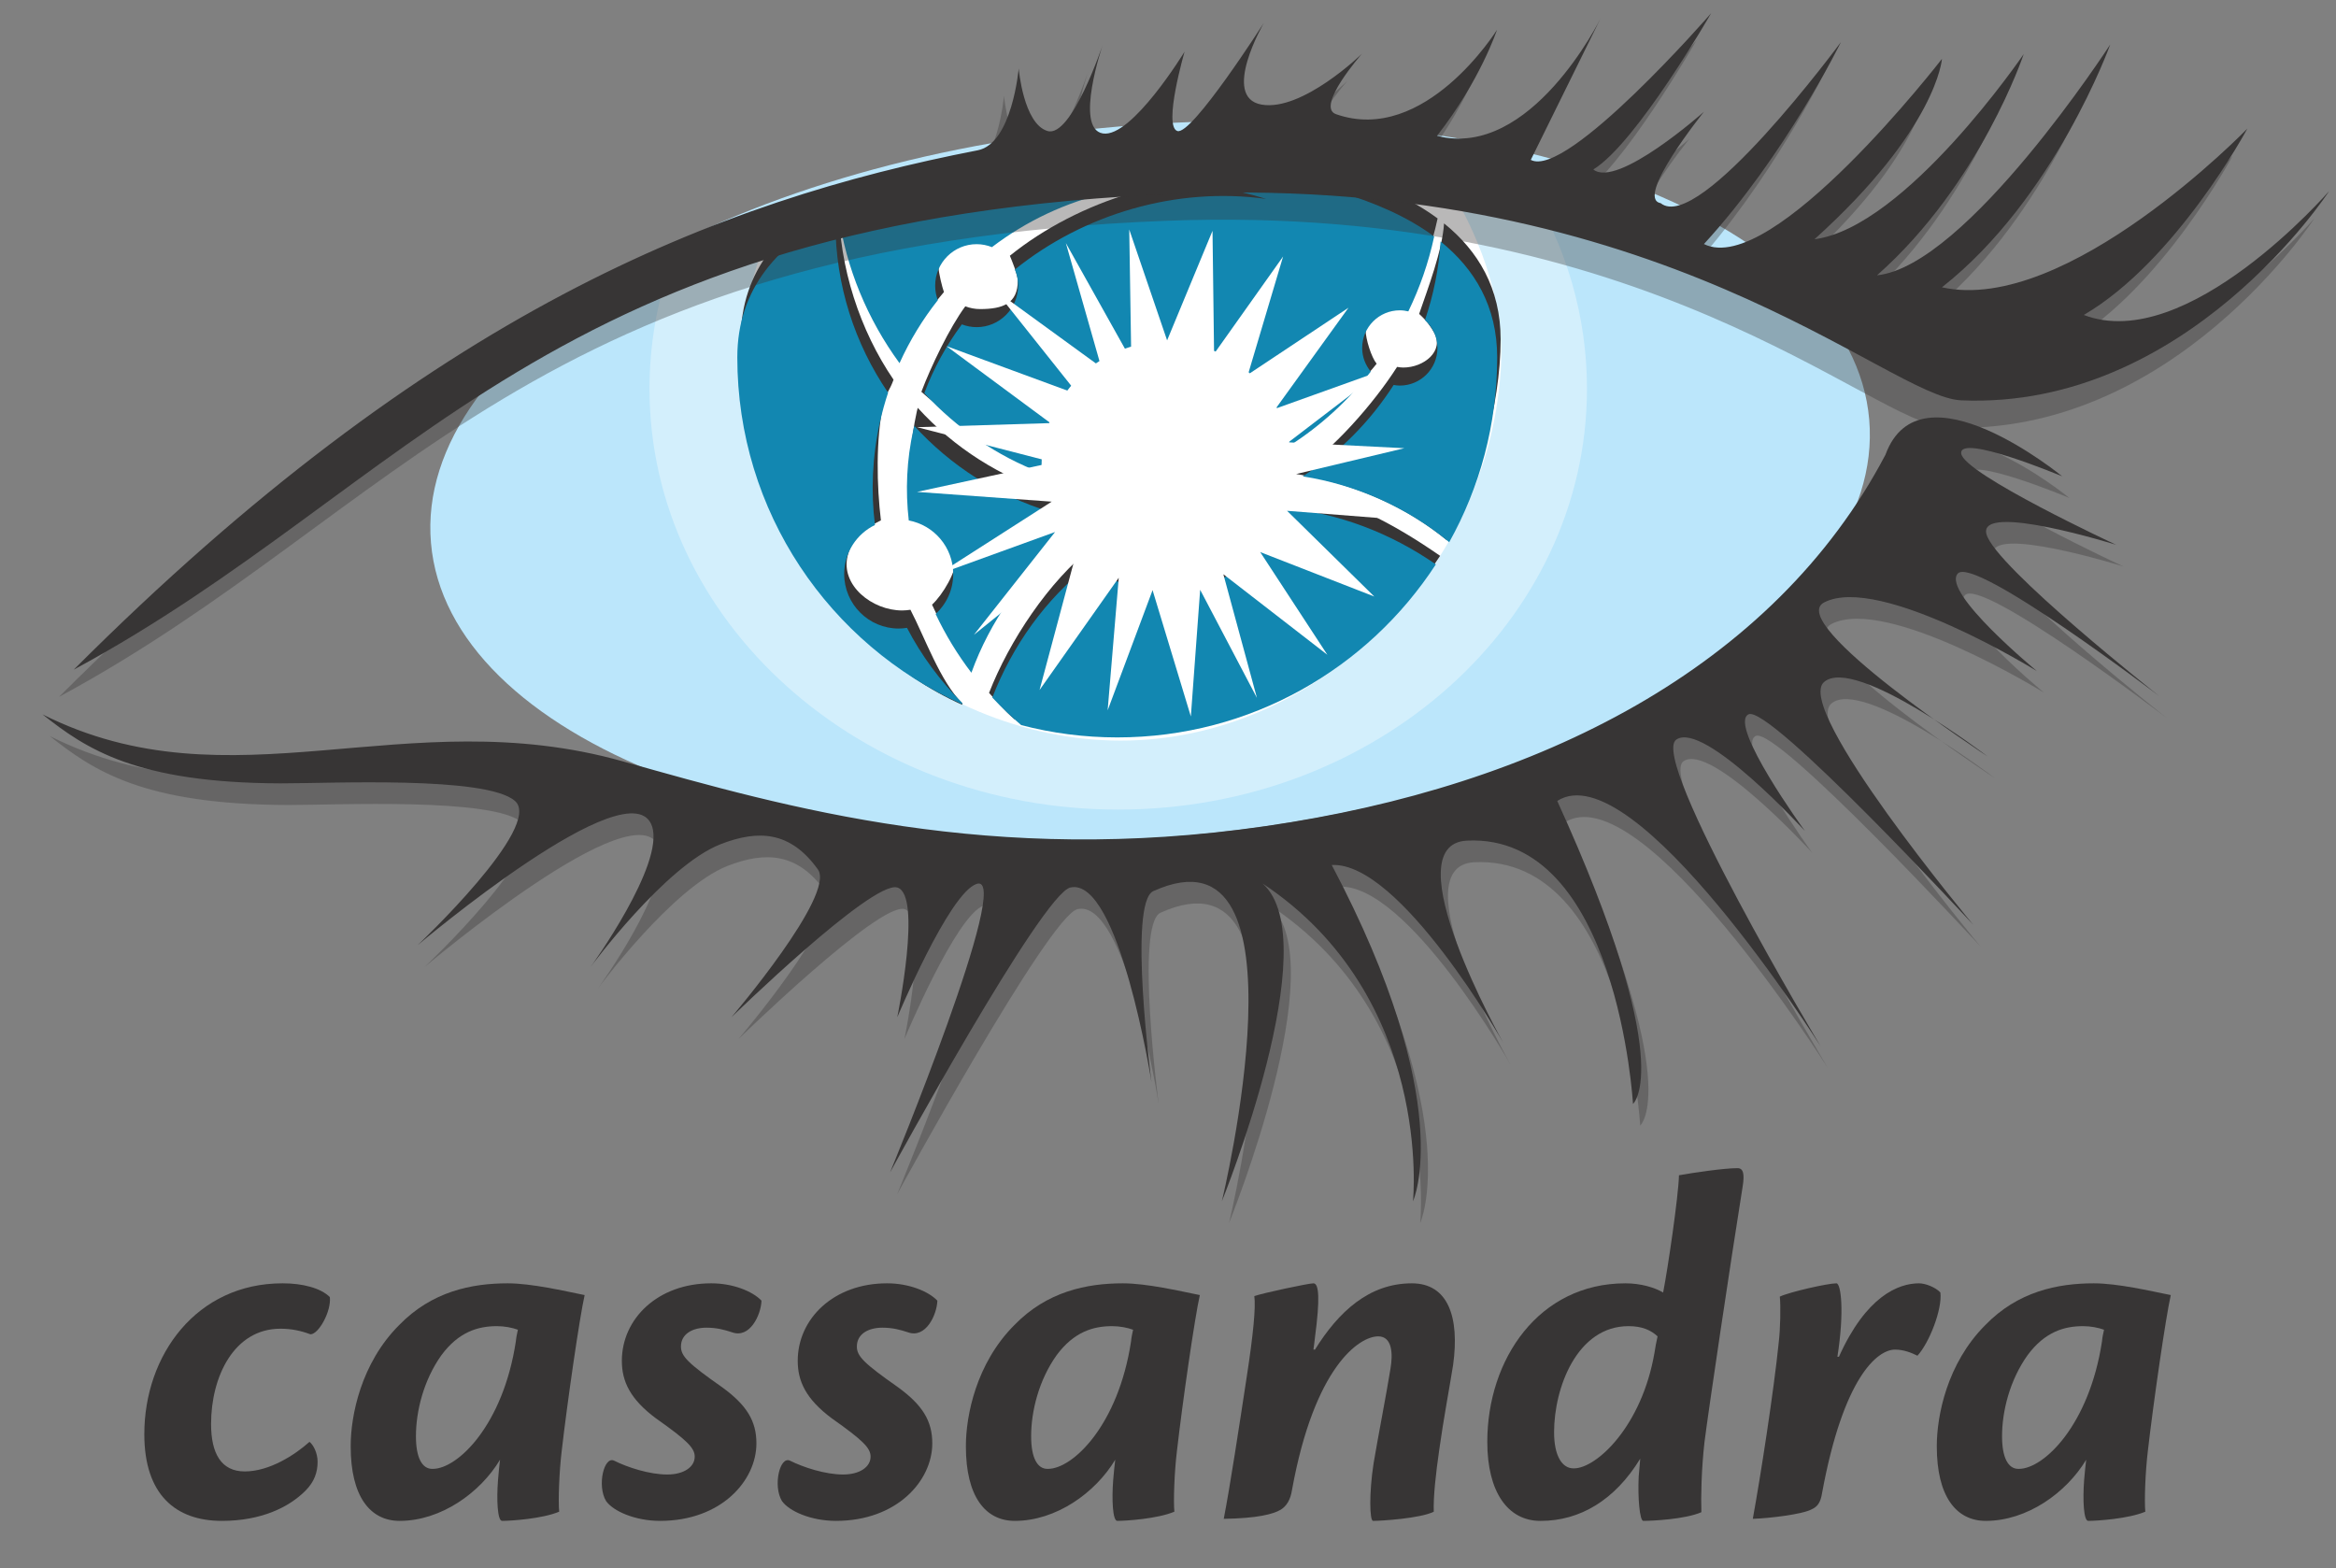
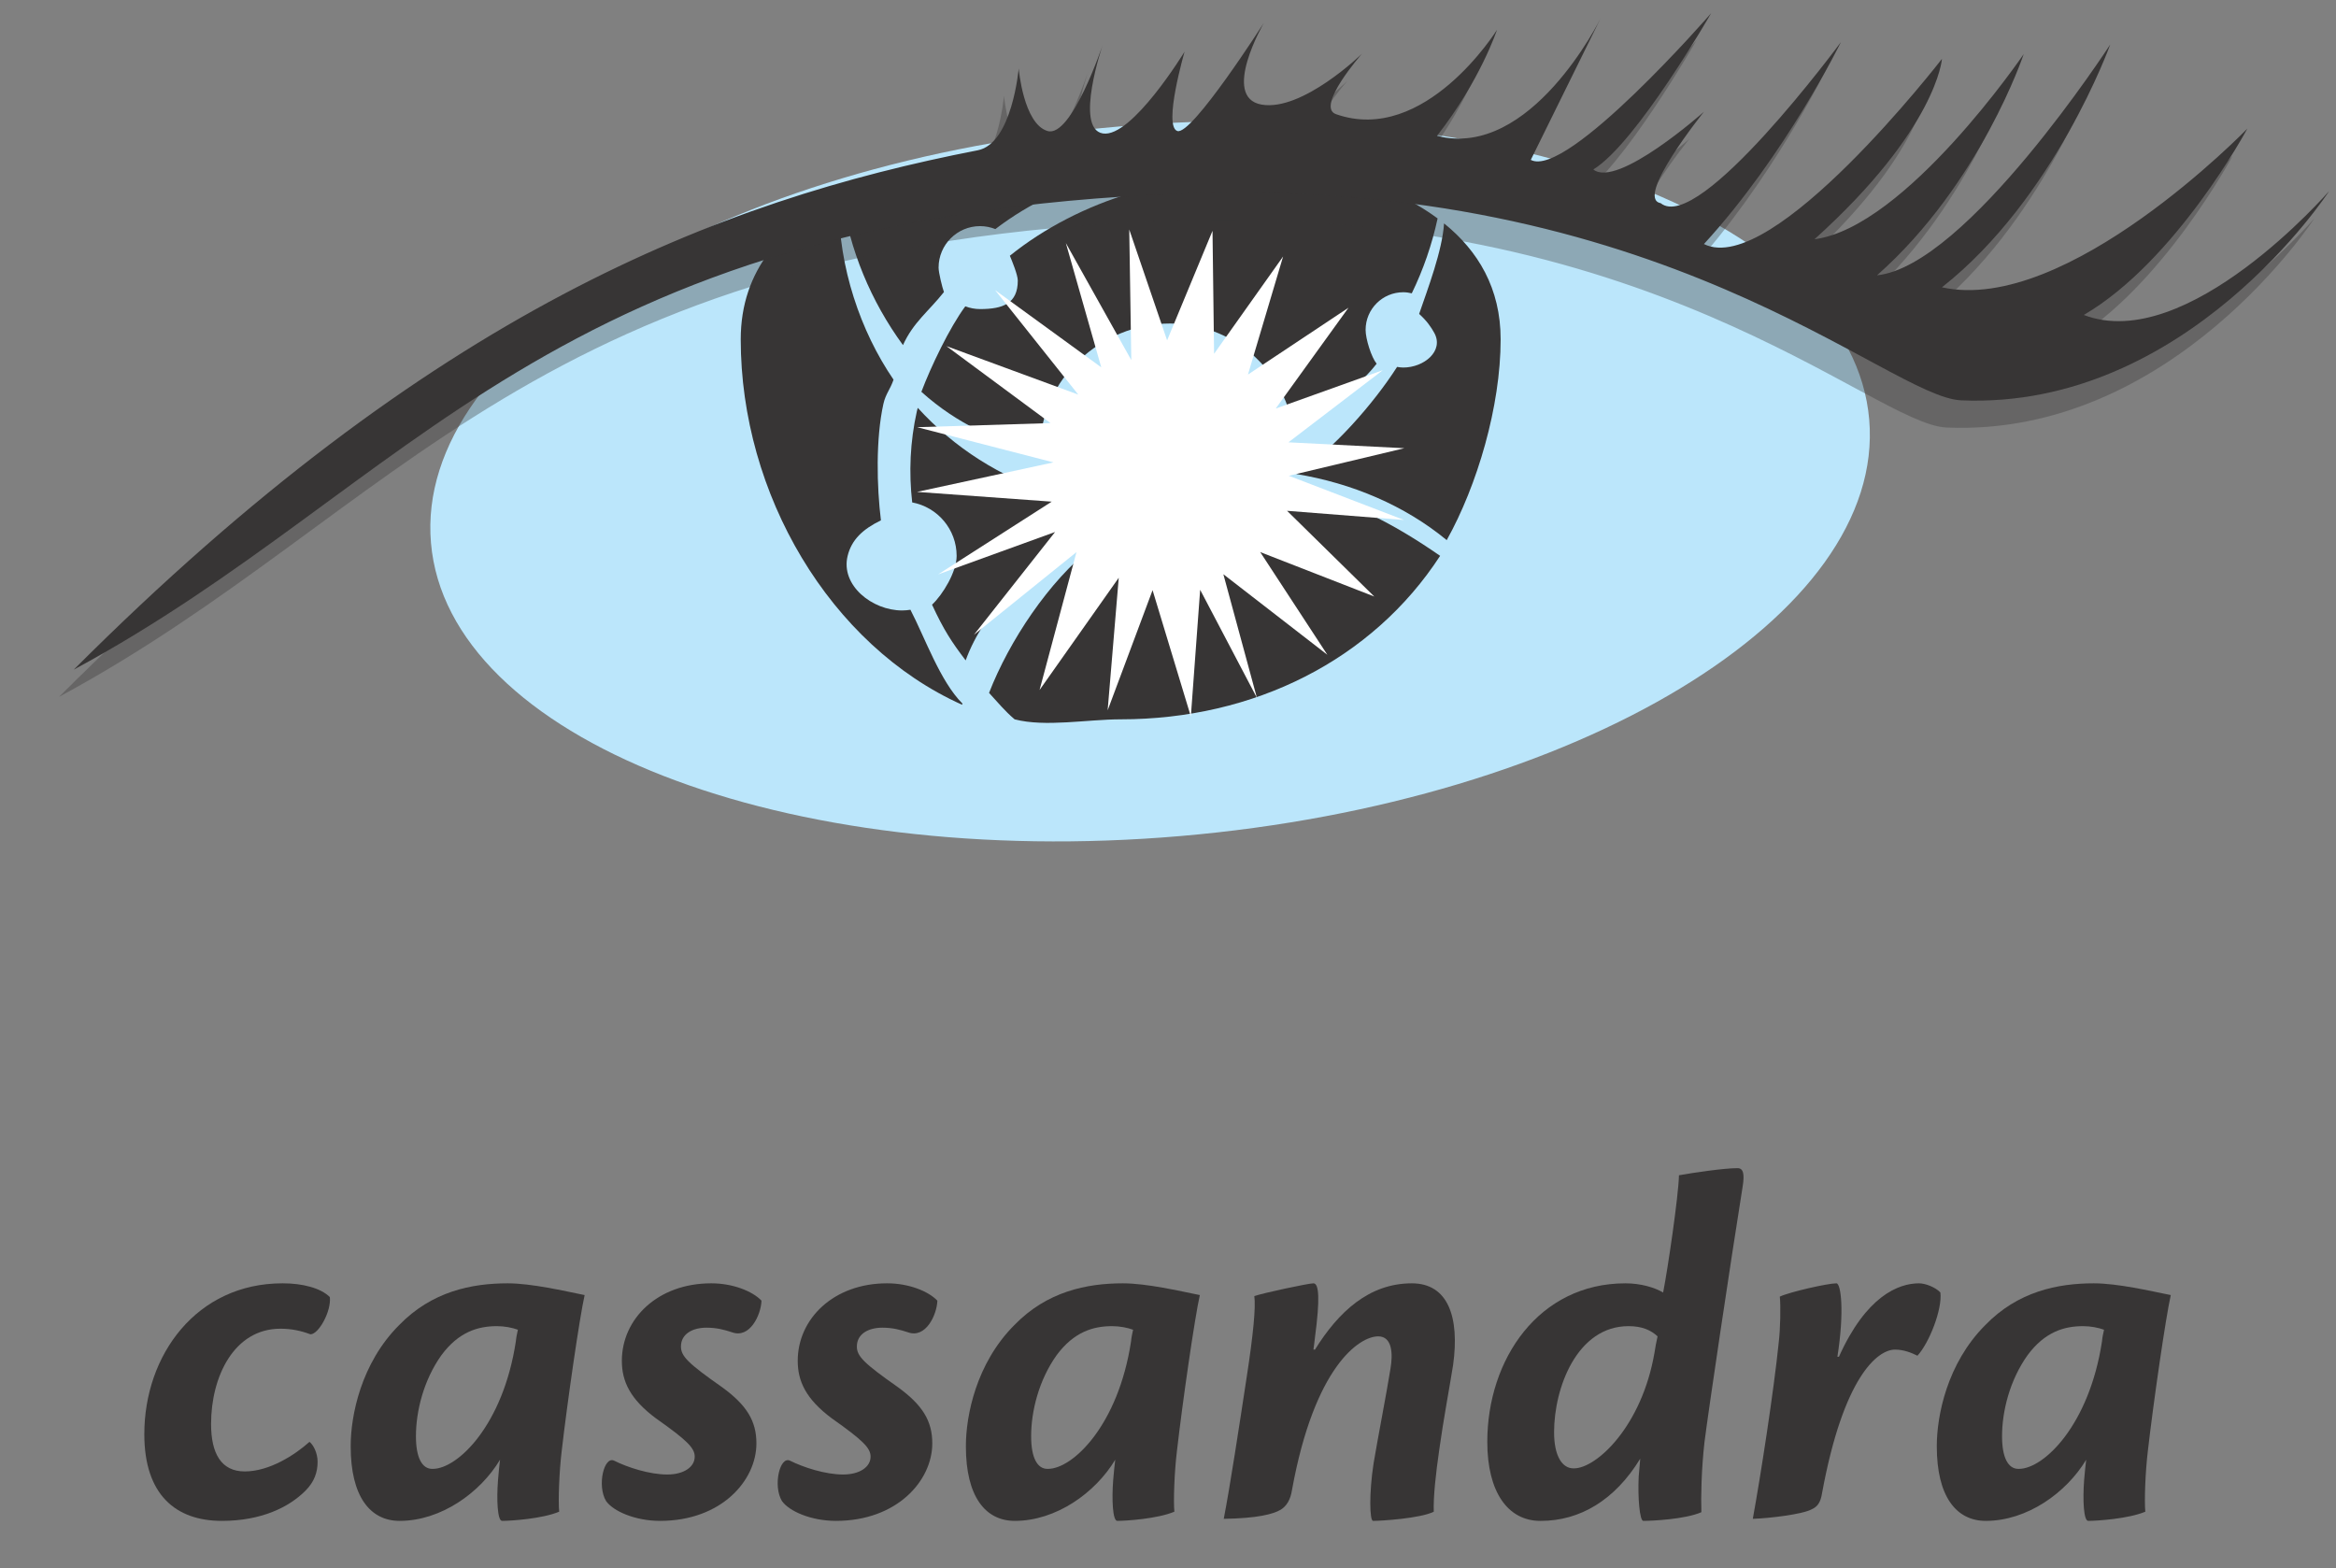
<svg xmlns="http://www.w3.org/2000/svg" width="73" height="49" viewBox="0 0 73 49" fill="none">
  <rect x="0" y="0" width="73" height="49" fill="#808080" stroke="none" />
  <g clip-path="url(#clip0_1375_3204)">
    <g clip-path="url(#clip1_1375_3204)">
      <g clip-path="url(#clip2_1375_3204)">
        <mask id="mask0_1375_3204" style="mask-type:luminance" maskUnits="userSpaceOnUse" x="-37" y="-54" width="254" height="330">
          <path d="M216.896 275.075H-36.945V-53.425H216.896V275.075Z" fill="white" />
        </mask>
        <g mask="url(#mask0_1375_3204)">
          <path d="M8.842 40.102C9.448 40.102 10.021 40.246 10.308 40.532C10.356 40.979 9.957 41.695 9.702 41.695C9.4 41.584 9.113 41.52 8.763 41.52C7.313 41.52 6.596 43.017 6.596 44.499C6.596 45.422 6.915 45.98 7.648 45.98C8.428 45.98 9.225 45.455 9.671 45.056C9.782 45.136 9.925 45.391 9.925 45.678C9.925 45.996 9.83 46.299 9.543 46.585C9.033 47.095 8.173 47.525 6.931 47.525C5.497 47.525 4.51 46.713 4.51 44.817C4.51 42.333 6.15 40.102 8.826 40.102H8.842Z" fill="#373535" />
          <path d="M13.524 45.9C14.304 45.9 15.722 44.53 16.12 41.918C16.136 41.759 16.152 41.711 16.184 41.552C16.009 41.488 15.77 41.44 15.53 41.44C14.941 41.44 14.336 41.616 13.794 42.348C13.237 43.129 12.998 44.1 12.998 44.881C12.998 45.55 13.189 45.9 13.508 45.9H13.524ZM10.959 45.184C10.959 44.244 11.277 42.603 12.472 41.408C13.492 40.357 14.734 40.102 15.865 40.102C16.614 40.102 17.633 40.341 18.27 40.469C18.111 41.17 17.729 43.813 17.553 45.343C17.474 45.996 17.442 46.904 17.474 47.238C16.948 47.461 15.961 47.525 15.69 47.525C15.547 47.525 15.514 46.872 15.563 46.251C15.578 46.044 15.61 45.741 15.626 45.614C15.005 46.649 13.778 47.525 12.488 47.525C11.565 47.525 10.959 46.76 10.959 45.2C10.959 45.2 10.959 45.184 10.959 45.184Z" fill="#373535" />
          <path d="M22.236 40.102C22.889 40.102 23.51 40.341 23.797 40.644C23.781 41.09 23.431 41.838 22.873 41.631C22.634 41.552 22.395 41.488 22.077 41.488C21.647 41.488 21.28 41.679 21.28 42.077C21.28 42.38 21.503 42.603 22.571 43.352C23.335 43.909 23.638 44.403 23.638 45.104C23.638 46.267 22.539 47.525 20.628 47.525C19.847 47.525 19.162 47.222 18.939 46.904C18.652 46.426 18.875 45.486 19.194 45.645C19.608 45.852 20.293 46.076 20.851 46.076C21.376 46.076 21.71 45.837 21.71 45.518C21.71 45.248 21.472 45.008 20.5 44.323C19.687 43.718 19.433 43.161 19.433 42.524C19.433 41.202 20.564 40.102 22.22 40.102H22.236Z" fill="#373535" />
          <path d="M27.732 40.102C28.385 40.102 29.006 40.341 29.293 40.644C29.277 41.09 28.927 41.838 28.369 41.631C28.13 41.552 27.891 41.488 27.573 41.488C27.143 41.488 26.777 41.679 26.777 42.077C26.777 42.38 27 42.603 28.067 43.352C28.831 43.909 29.134 44.403 29.134 45.104C29.134 46.267 28.035 47.525 26.123 47.525C25.343 47.525 24.658 47.222 24.435 46.904C24.148 46.426 24.371 45.486 24.69 45.645C25.104 45.852 25.789 46.076 26.346 46.076C26.872 46.076 27.206 45.837 27.206 45.518C27.206 45.248 26.967 45.008 25.996 44.323C25.184 43.718 24.929 43.161 24.929 42.524C24.929 41.202 26.06 40.102 27.716 40.102H27.732Z" fill="#373535" />
          <path d="M32.748 45.9C33.529 45.9 34.947 44.53 35.345 41.918C35.361 41.759 35.377 41.711 35.409 41.552C35.233 41.488 34.995 41.44 34.755 41.44C34.166 41.44 33.561 41.616 33.019 42.348C32.462 43.129 32.223 44.1 32.223 44.881C32.223 45.55 32.414 45.9 32.733 45.9H32.748ZM30.184 45.184C30.184 44.244 30.503 42.603 31.697 41.408C32.716 40.357 33.959 40.102 35.09 40.102C35.838 40.102 36.858 40.341 37.495 40.469C37.336 41.17 36.954 43.813 36.779 45.343C36.699 45.996 36.667 46.904 36.699 47.238C36.173 47.461 35.186 47.525 34.915 47.525C34.772 47.525 34.739 46.872 34.787 46.251C34.803 46.044 34.835 45.741 34.851 45.614C34.23 46.649 33.003 47.525 31.713 47.525C30.789 47.525 30.184 46.76 30.184 45.2C30.184 45.2 30.184 45.184 30.184 45.184Z" fill="#373535" />
          <path d="M41.093 42.173C41.826 40.994 42.782 40.102 44.12 40.102C45.251 40.102 45.617 41.154 45.41 42.651C45.299 43.352 45.108 44.355 44.98 45.279C44.868 46.06 44.789 46.76 44.805 47.239C44.391 47.446 43.18 47.525 42.909 47.525C42.798 47.525 42.782 46.649 42.925 45.725C43.052 44.961 43.323 43.575 43.451 42.778C43.531 42.317 43.514 41.759 43.069 41.759C42.479 41.759 41.078 42.699 40.376 46.553C40.328 46.872 40.201 47.063 40.026 47.174C39.787 47.318 39.277 47.446 38.242 47.461C38.433 46.49 38.736 44.499 38.959 43.033C39.166 41.695 39.246 40.835 39.197 40.501C39.469 40.405 40.886 40.102 41.045 40.102C41.221 40.102 41.252 40.596 41.093 41.791C41.078 41.903 41.061 42.077 41.045 42.173H41.093Z" fill="#373535" />
          <path d="M49.186 45.884C49.887 45.884 51.305 44.578 51.703 42.269C51.719 42.141 51.767 41.902 51.799 41.759C51.591 41.567 51.32 41.44 50.891 41.44C49.281 41.44 48.565 43.368 48.565 44.754C48.565 45.502 48.82 45.884 49.17 45.884H49.186ZM48.135 47.525C47.116 47.525 46.478 46.617 46.478 45.056C46.478 42.476 48.087 40.102 50.795 40.102C51.273 40.102 51.703 40.23 51.973 40.389C52.117 39.656 52.451 37.394 52.468 36.725C52.913 36.646 53.869 36.503 54.299 36.503C54.475 36.503 54.523 36.677 54.458 37.076C54.076 39.465 53.392 44.052 53.264 45.072C53.168 45.932 53.152 46.776 53.168 47.254C52.659 47.477 51.623 47.525 51.353 47.525C51.24 47.525 51.177 46.792 51.209 46.139C51.225 45.932 51.257 45.629 51.257 45.582C50.46 46.888 49.361 47.525 48.151 47.525H48.135Z" fill="#373535" />
          <path d="M57.467 42.396C58.311 40.517 59.314 40.102 59.968 40.102C60.175 40.102 60.493 40.23 60.637 40.389C60.701 40.915 60.287 41.966 59.92 42.364C59.728 42.269 59.49 42.173 59.219 42.173C58.677 42.173 57.61 43.017 56.941 46.649C56.893 46.952 56.798 47.079 56.623 47.159C56.352 47.318 55.285 47.446 54.775 47.461C55.014 46.155 55.428 43.495 55.587 41.934C55.635 41.536 55.651 40.803 55.619 40.517C55.922 40.373 57.117 40.102 57.387 40.102C57.531 40.102 57.642 40.979 57.419 42.396H57.467Z" fill="#373535" />
          <path d="M63.09 45.9C63.871 45.9 65.288 44.53 65.687 41.918C65.702 41.759 65.719 41.711 65.751 41.552C65.575 41.488 65.336 41.44 65.097 41.44C64.508 41.44 63.903 41.616 63.361 42.348C62.804 43.129 62.564 44.1 62.564 44.881C62.564 45.55 62.755 45.9 63.074 45.9H63.09ZM60.525 45.184C60.525 44.244 60.844 42.603 62.039 41.408C63.058 40.357 64.3 40.102 65.432 40.102C66.18 40.102 67.2 40.341 67.837 40.469C67.678 41.17 67.296 43.813 67.12 45.343C67.041 45.996 67.008 46.904 67.041 47.238C66.515 47.461 65.528 47.525 65.257 47.525C65.113 47.525 65.082 46.872 65.129 46.251C65.145 46.044 65.177 45.741 65.193 45.614C64.572 46.649 63.346 47.525 62.055 47.525C61.131 47.525 60.525 46.76 60.525 45.2C60.525 45.2 60.525 45.184 60.525 45.184Z" fill="#373535" />
        </g>
        <mask id="mask1_1375_3204" style="mask-type:luminance" maskUnits="userSpaceOnUse" x="-37" y="-54" width="254" height="330">
          <path d="M216.896 275.075H-36.945V-53.425H216.896V275.075Z" fill="white" />
        </mask>
        <g mask="url(#mask1_1375_3204)">
          <path d="M58.413 13.11C58.938 19.233 49.303 25.06 36.892 26.125C24.48 27.19 13.993 23.089 13.468 16.966C12.942 10.843 22.578 5.016 34.989 3.951C47.401 2.886 57.888 6.987 58.413 13.11Z" fill="#BBE6FB" />
        </g>
        <mask id="mask2_1375_3204" style="mask-type:luminance" maskUnits="userSpaceOnUse" x="-37" y="-54" width="254" height="330">
-           <path d="M216.896 275.075H-36.945V-53.425H216.896V275.075Z" fill="white" />
+           <path d="M216.896 275.075H-36.945V-53.425V275.075Z" fill="white" />
        </mask>
        <g mask="url(#mask2_1375_3204)">
          <mask id="mask3_1375_3204" style="mask-type:luminance" maskUnits="userSpaceOnUse" x="16" y="2" width="38" height="26">
            <path d="M53.255 27.877H16.635V2.088H53.255V27.877Z" fill="white" />
          </mask>
          <g mask="url(#mask3_1375_3204)">
            <g opacity="0.35">
              <path d="M35.353 4.669C30.619 4.592 25.079 6.472 20.957 8.232C20.528 9.468 20.297 10.784 20.297 12.147C20.297 19.409 26.855 25.298 34.945 25.298C43.035 25.298 49.593 19.409 49.593 12.147C49.593 9.848 48.935 7.689 47.78 5.809C44.482 5.296 39.947 4.744 35.353 4.669Z" fill="white" />
            </g>
          </g>
        </g>
        <mask id="mask4_1375_3204" style="mask-type:luminance" maskUnits="userSpaceOnUse" x="-37" y="-54" width="254" height="330">
          <path d="M216.896 275.075H-36.945V-53.425H216.896V275.075Z" fill="white" />
        </mask>
        <g mask="url(#mask4_1375_3204)">
-           <path d="M34.945 4.667C32.324 4.507 27.806 5.875 24.039 7.239C23.466 8.59 23.148 10.068 23.148 11.619C23.148 17.983 28.918 23.142 35.022 23.142C41.085 23.142 46.449 17.974 46.895 11.619C47.039 9.55 46.327 7.6 45.338 5.918C41.432 5.23 37.288 4.81 34.945 4.667Z" fill="white" />
-         </g>
+           </g>
        <mask id="mask5_1375_3204" style="mask-type:luminance" maskUnits="userSpaceOnUse" x="-37" y="-54" width="254" height="330">
          <path d="M216.896 275.075H-36.945V-53.425H216.896V275.075Z" fill="white" />
        </mask>
        <g mask="url(#mask5_1375_3204)">
          <path d="M28.218 10.784C28.539 10.072 29.026 9.723 29.498 9.126C29.446 8.985 29.331 8.522 29.331 8.362C29.331 7.647 29.912 7.066 30.627 7.066C30.796 7.066 30.957 7.1 31.105 7.158C33.25 5.523 36.074 4.811 38.912 5.445C39.172 5.504 39.426 5.574 39.675 5.652C36.87 5.263 33.709 6.256 31.558 7.992C31.624 8.147 31.806 8.59 31.806 8.768C31.806 9.484 31.343 9.658 30.627 9.658C30.465 9.658 30.309 9.627 30.166 9.572C29.68 10.225 29.085 11.467 28.793 12.244C29.983 13.308 31.057 13.694 32.457 14.217C32.453 14.15 32.505 14.088 32.505 14.02C32.505 11.863 34.405 10.109 36.563 10.109C38.497 10.109 40.098 11.515 40.411 13.36C41.376 12.746 42.309 12.276 43.02 11.366C42.854 11.163 42.675 10.59 42.675 10.308C42.675 9.659 43.202 9.132 43.852 9.132C43.943 9.132 44.032 9.146 44.118 9.166C44.479 8.424 44.751 7.637 44.925 6.826C41.551 4.328 35.022 4.669 35.022 4.669C35.022 4.669 29.826 4.398 26.309 6.112C26.543 7.808 27.22 9.42 28.218 10.784Z" fill="#373535" />
          <path d="M44.348 9.81C44.587 10.025 44.717 10.214 44.819 10.398C45.135 10.965 44.502 11.485 43.852 11.485C43.786 11.485 43.723 11.476 43.659 11.465C42.928 12.609 41.646 14.075 40.508 14.813C42.254 15.099 43.9 15.798 45.21 16.878C46.164 15.169 46.895 12.701 46.895 10.605C46.895 9.009 46.191 7.839 45.127 6.981C45.072 7.836 44.615 9.032 44.348 9.81Z" fill="#373535" />
          <path d="M30.177 20.636C30.758 19.03 32.189 17.785 33.543 16.69C33.345 16.419 33.048 15.748 32.924 15.43C31.273 14.928 29.812 13.988 28.68 12.744C28.671 12.78 28.661 12.815 28.652 12.851C28.439 13.807 28.4 14.765 28.506 15.7C29.297 15.847 29.895 16.54 29.895 17.373C29.895 17.867 29.462 18.583 29.126 18.895C29.491 19.683 29.74 20.063 30.177 20.636Z" fill="#373535" />
          <path d="M30.075 21.984C29.381 21.294 28.901 19.918 28.451 19.054C28.366 19.067 28.28 19.076 28.192 19.076C27.251 19.076 26.265 18.287 26.488 17.373C26.611 16.867 26.96 16.536 27.529 16.26C27.399 15.213 27.364 13.707 27.607 12.618C27.677 12.306 27.825 12.16 27.923 11.864C26.884 10.344 26.213 8.35 26.213 6.371C26.213 6.299 26.217 6.228 26.219 6.156C24.464 7.036 23.148 8.422 23.148 10.605C23.148 15.432 25.929 20.167 30.066 22.023C30.069 22.011 30.071 21.997 30.075 21.984Z" fill="#373535" />
          <path d="M40.246 15.311C39.711 16.831 38.266 17.923 36.563 17.923C35.651 17.923 34.816 17.609 34.151 17.087C32.782 18.153 31.54 20.027 30.908 21.652C31.192 21.957 31.389 22.208 31.707 22.478C32.665 22.728 33.984 22.478 35.021 22.478C39.192 22.478 42.886 20.623 45.004 17.369C43.596 16.394 41.935 15.466 40.246 15.311Z" fill="#373535" />
        </g>
        <mask id="mask6_1375_3204" style="mask-type:luminance" maskUnits="userSpaceOnUse" x="-37" y="-54" width="254" height="330">
-           <path d="M216.896 275.075H-36.945V-53.425H216.896V275.075Z" fill="white" />
-         </mask>
+           </mask>
        <g mask="url(#mask6_1375_3204)">
          <path d="M28.11 11.348C28.432 10.636 28.835 9.977 29.307 9.38C29.254 9.239 29.224 9.087 29.224 8.926C29.224 8.211 29.804 7.63 30.52 7.63C30.689 7.63 30.85 7.664 30.998 7.723C33.143 6.088 35.967 5.375 38.805 6.009C39.064 6.068 39.318 6.138 39.568 6.216C36.763 5.827 33.865 6.687 31.714 8.423C31.78 8.578 31.816 8.748 31.816 8.926C31.816 9.642 31.235 10.223 30.52 10.223C30.357 10.223 30.202 10.191 30.058 10.136C29.572 10.789 29.175 11.51 28.884 12.287C29.905 13.387 31.159 14.258 32.559 14.781C32.556 14.714 32.548 14.648 32.548 14.58C32.548 12.422 34.297 10.673 36.456 10.673C38.389 10.673 39.991 12.079 40.303 13.924C41.268 13.31 42.126 12.522 42.837 11.612C42.671 11.41 42.568 11.155 42.568 10.873C42.568 10.223 43.095 9.697 43.744 9.697C43.836 9.697 43.924 9.71 44.01 9.73C44.371 8.988 44.644 8.201 44.818 7.39C41.443 4.892 34.914 5.233 34.914 5.233C34.914 5.233 29.718 4.962 26.201 6.676C26.436 8.372 27.112 9.984 28.11 11.348Z" fill="#1287B1" />
          <path d="M44.529 10.003C44.767 10.218 44.92 10.526 44.92 10.873C44.92 11.522 44.394 12.049 43.744 12.049C43.678 12.049 43.614 12.04 43.551 12.03C42.819 13.173 41.85 14.148 40.711 14.886C42.394 15.149 43.978 15.863 45.288 16.943C46.242 15.234 46.787 13.265 46.787 11.169C46.787 9.573 46.082 8.404 45.019 7.546C44.963 8.4 44.796 9.224 44.529 10.003Z" fill="#1287B1" />
          <path d="M30.356 21.022C30.938 19.416 31.948 17.974 33.302 16.88C33.104 16.608 32.941 16.312 32.817 15.994C31.166 15.492 29.705 14.552 28.572 13.308C28.564 13.344 28.553 13.38 28.545 13.416C28.331 14.372 28.292 15.33 28.399 16.264C29.189 16.411 29.788 17.104 29.788 17.937C29.788 18.431 29.576 18.875 29.239 19.187C29.544 19.833 29.919 20.449 30.356 21.022Z" fill="#1287B1" />
          <path d="M30.07 21.965C29.376 21.275 28.793 20.483 28.343 19.619C28.259 19.632 28.173 19.641 28.085 19.641C27.144 19.641 26.381 18.878 26.381 17.937C26.381 17.263 26.774 16.681 27.342 16.405C27.213 15.358 27.257 14.271 27.5 13.182C27.57 12.871 27.655 12.567 27.753 12.27C26.715 10.751 26.106 8.914 26.106 6.936C26.106 6.863 26.11 6.792 26.111 6.721C24.357 7.6 23.041 8.987 23.041 11.169C23.041 15.997 25.924 20.148 30.061 22.004C30.064 21.991 30.066 21.978 30.07 21.965Z" fill="#1287B1" />
          <path d="M40.138 15.875C39.604 17.396 38.158 18.488 36.455 18.488C35.544 18.488 34.708 18.173 34.044 17.651C32.675 18.718 31.641 20.171 31.01 21.797C31.293 22.102 31.595 22.389 31.913 22.659C32.872 22.909 33.877 23.043 34.914 23.043C39.085 23.043 42.752 20.889 44.87 17.636C43.461 16.66 41.827 16.03 40.138 15.875Z" fill="#1287B1" />
        </g>
        <mask id="mask7_1375_3204" style="mask-type:luminance" maskUnits="userSpaceOnUse" x="-37" y="-54" width="254" height="330">
          <path d="M216.896 275.075H-36.945V-53.425H216.896V275.075Z" fill="white" />
        </mask>
        <g mask="url(#mask7_1375_3204)">
          <mask id="mask8_1375_3204" style="mask-type:luminance" maskUnits="userSpaceOnUse" x="26" y="5" width="20" height="20">
            <path d="M45.79 24.291H26.752V5.27H45.79V24.291Z" fill="white" />
          </mask>
          <g mask="url(#mask8_1375_3204)">
            <path d="M40.276 14.867L43.886 14.006L40.263 13.822L43.212 11.568L39.866 12.767L42.14 9.616L38.999 11.704L40.097 8.015L37.94 11.055L37.891 7.213L36.472 10.636L35.289 7.172L35.353 11.252L33.308 7.595L34.414 11.478L31.097 9.066L33.696 12.331L29.577 10.816L32.828 13.221L28.66 13.349L32.921 14.449L28.656 15.371L32.866 15.676L29.316 17.949L32.971 16.624L30.435 19.837L33.64 17.252L32.486 21.562L34.961 18.054L34.614 22.197L36.018 18.442L37.214 22.389L37.505 18.43L39.279 21.808L38.23 17.944L41.48 20.461L39.382 17.252L42.947 18.641L40.221 15.962L43.877 16.249L40.276 14.867Z" fill="white" />
          </g>
        </g>
        <mask id="mask9_1375_3204" style="mask-type:luminance" maskUnits="userSpaceOnUse" x="-37" y="-54" width="254" height="330">
          <path d="M216.896 275.075H-36.945V-53.425H216.896V275.075Z" fill="white" />
        </mask>
        <g mask="url(#mask9_1375_3204)">
          <mask id="mask10_1375_3204" style="mask-type:luminance" maskUnits="userSpaceOnUse" x="-7" y="-2" width="89" height="27">
            <path d="M81.133 24.339H-6.965V-1.301H81.133V24.339Z" fill="white" />
          </mask>
          <g mask="url(#mask10_1375_3204)">
            <g opacity="0.35">
              <path d="M1.846 21.775C13.041 10.58 21.983 7.124 30.098 5.546C31.172 5.337 31.375 2.991 31.375 2.991C31.375 2.991 31.525 4.719 32.276 4.944C33.028 5.17 34.004 2.239 34.004 2.239C34.004 2.239 33.103 4.869 34.004 5.02C34.906 5.17 36.559 2.465 36.559 2.465C36.559 2.465 35.883 4.794 36.334 4.944C36.784 5.095 39.038 1.563 39.038 1.563C39.038 1.563 37.686 3.892 38.963 4.118C40.241 4.343 42.105 2.528 42.105 2.528C42.105 2.528 40.639 4.189 41.292 4.418C44.073 5.396 46.322 1.782 46.322 1.782C46.322 1.782 45.801 3.367 44.449 5.095C47.379 5.846 49.555 1.432 49.555 1.432L47.379 5.846C48.506 6.447 53.014 1.263 53.014 1.263C53.014 1.263 50.685 5.32 49.333 6.147C50.084 6.748 52.789 4.343 52.789 4.343C52.789 4.343 50.61 7.048 51.436 7.198C52.638 8.175 57.071 2.164 57.071 2.164C57.071 2.164 55.343 5.696 52.789 8.476C54.924 9.544 60.227 2.69 60.227 2.69C60.227 2.69 60.077 4.869 56.245 8.326C59.1 7.95 62.782 2.54 62.782 2.54C62.782 2.54 61.43 6.597 58.198 9.452C61.002 9.161 65.486 2.239 65.486 2.239C65.486 2.239 63.759 7.048 60.227 9.828C64.135 10.692 69.77 4.869 69.77 4.869C69.77 4.869 67.553 9.002 64.66 10.692C67.891 11.932 72.325 6.823 72.325 6.823C72.325 6.823 67.891 13.661 60.829 13.36C58.511 13.261 51.502 6.329 36.484 6.898C16.648 7.65 12.44 16.065 1.846 21.775Z" fill="#373535" />
            </g>
          </g>
          <path d="M2.305 20.925C13.5 9.73 22.441 6.274 30.556 4.696C31.63 4.487 31.834 2.141 31.834 2.141C31.834 2.141 31.983 3.869 32.735 4.094C33.487 4.32 34.463 1.39 34.463 1.39C34.463 1.39 33.562 4.02 34.463 4.17C35.365 4.32 37.018 1.615 37.018 1.615C37.018 1.615 36.342 3.944 36.792 4.094C37.243 4.245 39.497 0.713 39.497 0.713C39.497 0.713 38.145 3.042 39.422 3.268C40.699 3.493 42.563 1.678 42.563 1.678C42.563 1.678 41.098 3.339 41.751 3.568C44.532 4.545 46.781 0.932 46.781 0.932C46.781 0.932 46.259 2.517 44.907 4.245C47.837 4.996 50.014 0.581 50.014 0.581L47.837 4.996C48.965 5.597 53.473 0.413 53.473 0.413C53.473 0.413 51.144 4.47 49.791 5.296C50.543 5.898 53.248 3.493 53.248 3.493C53.248 3.493 51.069 6.198 51.895 6.348C53.097 7.326 57.53 1.314 57.53 1.314C57.53 1.314 55.802 4.846 53.248 7.626C55.383 8.694 60.686 1.84 60.686 1.84C60.686 1.84 60.536 4.02 56.704 7.476C59.559 7.1 63.241 1.69 63.241 1.69C63.241 1.69 61.889 5.747 58.657 8.603C61.461 8.311 65.945 1.39 65.945 1.39C65.945 1.39 64.218 6.198 60.686 8.978C64.594 9.842 70.229 4.02 70.229 4.02C70.229 4.02 68.012 8.152 65.119 9.842C68.35 11.082 72.784 5.973 72.784 5.973C72.784 5.973 68.35 12.81 61.287 12.51C58.97 12.411 51.961 5.479 36.943 6.048C17.107 6.799 12.899 15.214 2.305 20.925Z" fill="#373535" />
        </g>
        <mask id="mask11_1375_3204" style="mask-type:luminance" maskUnits="userSpaceOnUse" x="-37" y="-54" width="254" height="330">
-           <path d="M216.896 275.075H-36.945V-53.425H216.896V275.075Z" fill="white" />
-         </mask>
+           </mask>
        <g mask="url(#mask11_1375_3204)">
          <mask id="mask12_1375_3204" style="mask-type:luminance" maskUnits="userSpaceOnUse" x="-7" y="10" width="83" height="32">
            <path d="M75.981 41.276H-6.717V10.659H75.981V41.276Z" fill="white" />
          </mask>
          <g mask="url(#mask12_1375_3204)">
            <g opacity="0.35">
              <path d="M1.553 22.999C7.47 25.968 12.88 22.549 19.698 24.47C24.883 25.932 31.194 27.733 39.76 26.493C48.325 25.254 55.651 21.534 59.146 14.884C60.235 11.917 64.668 15.561 64.668 15.561C64.668 15.561 61.437 14.209 61.513 14.847C61.588 15.486 66.359 17.702 66.359 17.702C66.359 17.702 62.038 16.35 62.301 17.364C62.565 18.378 67.711 22.436 67.711 22.436C67.711 22.436 61.888 18.003 61.4 18.604C60.911 19.205 63.879 21.647 63.879 21.647C63.879 21.647 58.958 18.604 57.229 19.501C55.986 20.146 62.339 24.315 62.339 24.315C62.339 24.315 58.206 21.159 57.229 21.985C56.253 22.812 61.888 29.574 61.888 29.574C61.888 29.574 55.501 22.661 54.863 22.999C54.224 23.337 56.628 26.644 56.628 26.644C56.628 26.644 53.472 23.187 52.609 23.788C51.745 24.39 57.117 33.368 57.117 33.368C57.117 33.368 51.294 24.164 48.889 25.704C52.665 33.988 51.256 35.172 51.256 35.172C51.256 35.172 50.774 26.72 46.072 26.944C43.705 27.057 47.198 33.256 47.198 33.256C47.198 33.256 43.983 27.594 41.841 27.707C45.788 35.176 44.381 38.215 44.381 38.215C44.381 38.215 45.034 31.835 39.681 28.285C41.709 30.088 38.408 38.215 38.408 38.215C38.408 38.215 41.312 26.239 36.266 28.522C35.468 28.882 36.209 34.496 36.209 34.496C36.209 34.496 35.195 28.071 33.674 28.409C32.787 28.606 28.038 37.313 28.038 37.313C28.038 37.313 31.927 27.902 30.744 28.297C29.882 28.584 28.264 32.467 28.264 32.467C28.264 32.467 29.053 28.635 28.264 28.409C27.475 28.184 23.079 32.467 23.079 32.467C23.079 32.467 26.348 28.635 25.784 27.846C24.93 26.65 23.929 26.594 22.741 27.057C21.013 27.73 18.684 30.889 18.684 30.889C18.684 30.889 21.006 27.691 20.6 26.493C19.948 24.569 13.274 30.212 13.274 30.212C13.274 30.212 17.219 26.493 16.317 25.704C15.416 24.915 10.52 25.159 8.991 25.155C4.483 25.141 2.921 24.084 1.553 22.999Z" fill="#373535" />
            </g>
          </g>
          <path d="M1.328 22.323C7.245 25.291 12.655 21.872 19.474 23.794C24.658 25.255 30.97 27.057 39.535 25.817C48.101 24.577 55.426 20.858 58.921 14.209C60.01 11.241 64.443 14.884 64.443 14.884C64.443 14.884 61.212 13.532 61.288 14.171C61.363 14.809 66.134 17.026 66.134 17.026C66.134 17.026 61.813 15.674 62.076 16.688C62.34 17.702 67.486 21.76 67.486 21.76C67.486 21.76 61.663 17.326 61.175 17.928C60.687 18.529 63.654 20.971 63.654 20.971C63.654 20.971 58.733 17.928 57.005 18.825C55.761 19.47 62.114 23.638 62.114 23.638C62.114 23.638 57.981 20.482 57.005 21.309C56.028 22.136 61.664 28.898 61.664 28.898C61.664 28.898 55.276 21.985 54.638 22.323C53.999 22.662 56.404 25.967 56.404 25.967C56.404 25.967 53.247 22.511 52.384 23.112C51.52 23.713 56.892 32.692 56.892 32.692C56.892 32.692 51.069 23.488 48.664 25.028C52.44 33.312 51.031 34.496 51.031 34.496C51.031 34.496 50.549 26.044 45.846 26.268C43.48 26.381 46.973 32.579 46.973 32.579C46.973 32.579 43.758 26.918 41.617 27.03C45.564 34.5 44.156 37.538 44.156 37.538C44.156 37.538 44.809 31.159 39.456 27.608C41.484 29.411 38.183 37.538 38.183 37.538C38.183 37.538 41.088 25.563 36.042 27.846C35.244 28.206 35.985 33.819 35.985 33.819C35.985 33.819 34.97 27.395 33.45 27.733C32.562 27.93 27.814 36.637 27.814 36.637C27.814 36.637 31.702 27.226 30.519 27.621C29.657 27.908 28.039 31.79 28.039 31.79C28.039 31.79 28.828 27.958 28.039 27.733C27.25 27.508 22.855 31.79 22.855 31.79C22.855 31.79 26.124 27.958 25.559 27.169C24.705 25.974 23.704 25.918 22.517 26.381C20.788 27.054 18.459 30.212 18.459 30.212C18.459 30.212 20.781 27.014 20.375 25.817C19.724 23.893 13.05 29.536 13.05 29.536C13.05 29.536 16.994 25.817 16.092 25.028C15.191 24.239 10.295 24.483 8.766 24.479C4.258 24.464 2.697 23.407 1.328 22.323Z" fill="#373535" />
        </g>
      </g>
    </g>
  </g>
  <defs>
    <clipPath id="clip0_1375_3204">
      <rect width="73" height="49" fill="white" />
    </clipPath>
    <clipPath id="clip1_1375_3204">
      <rect width="73" height="49" fill="white" />
    </clipPath>
    <clipPath id="clip2_1375_3204">
      <rect width="73" height="49" fill="white" />
    </clipPath>
  </defs>
</svg>